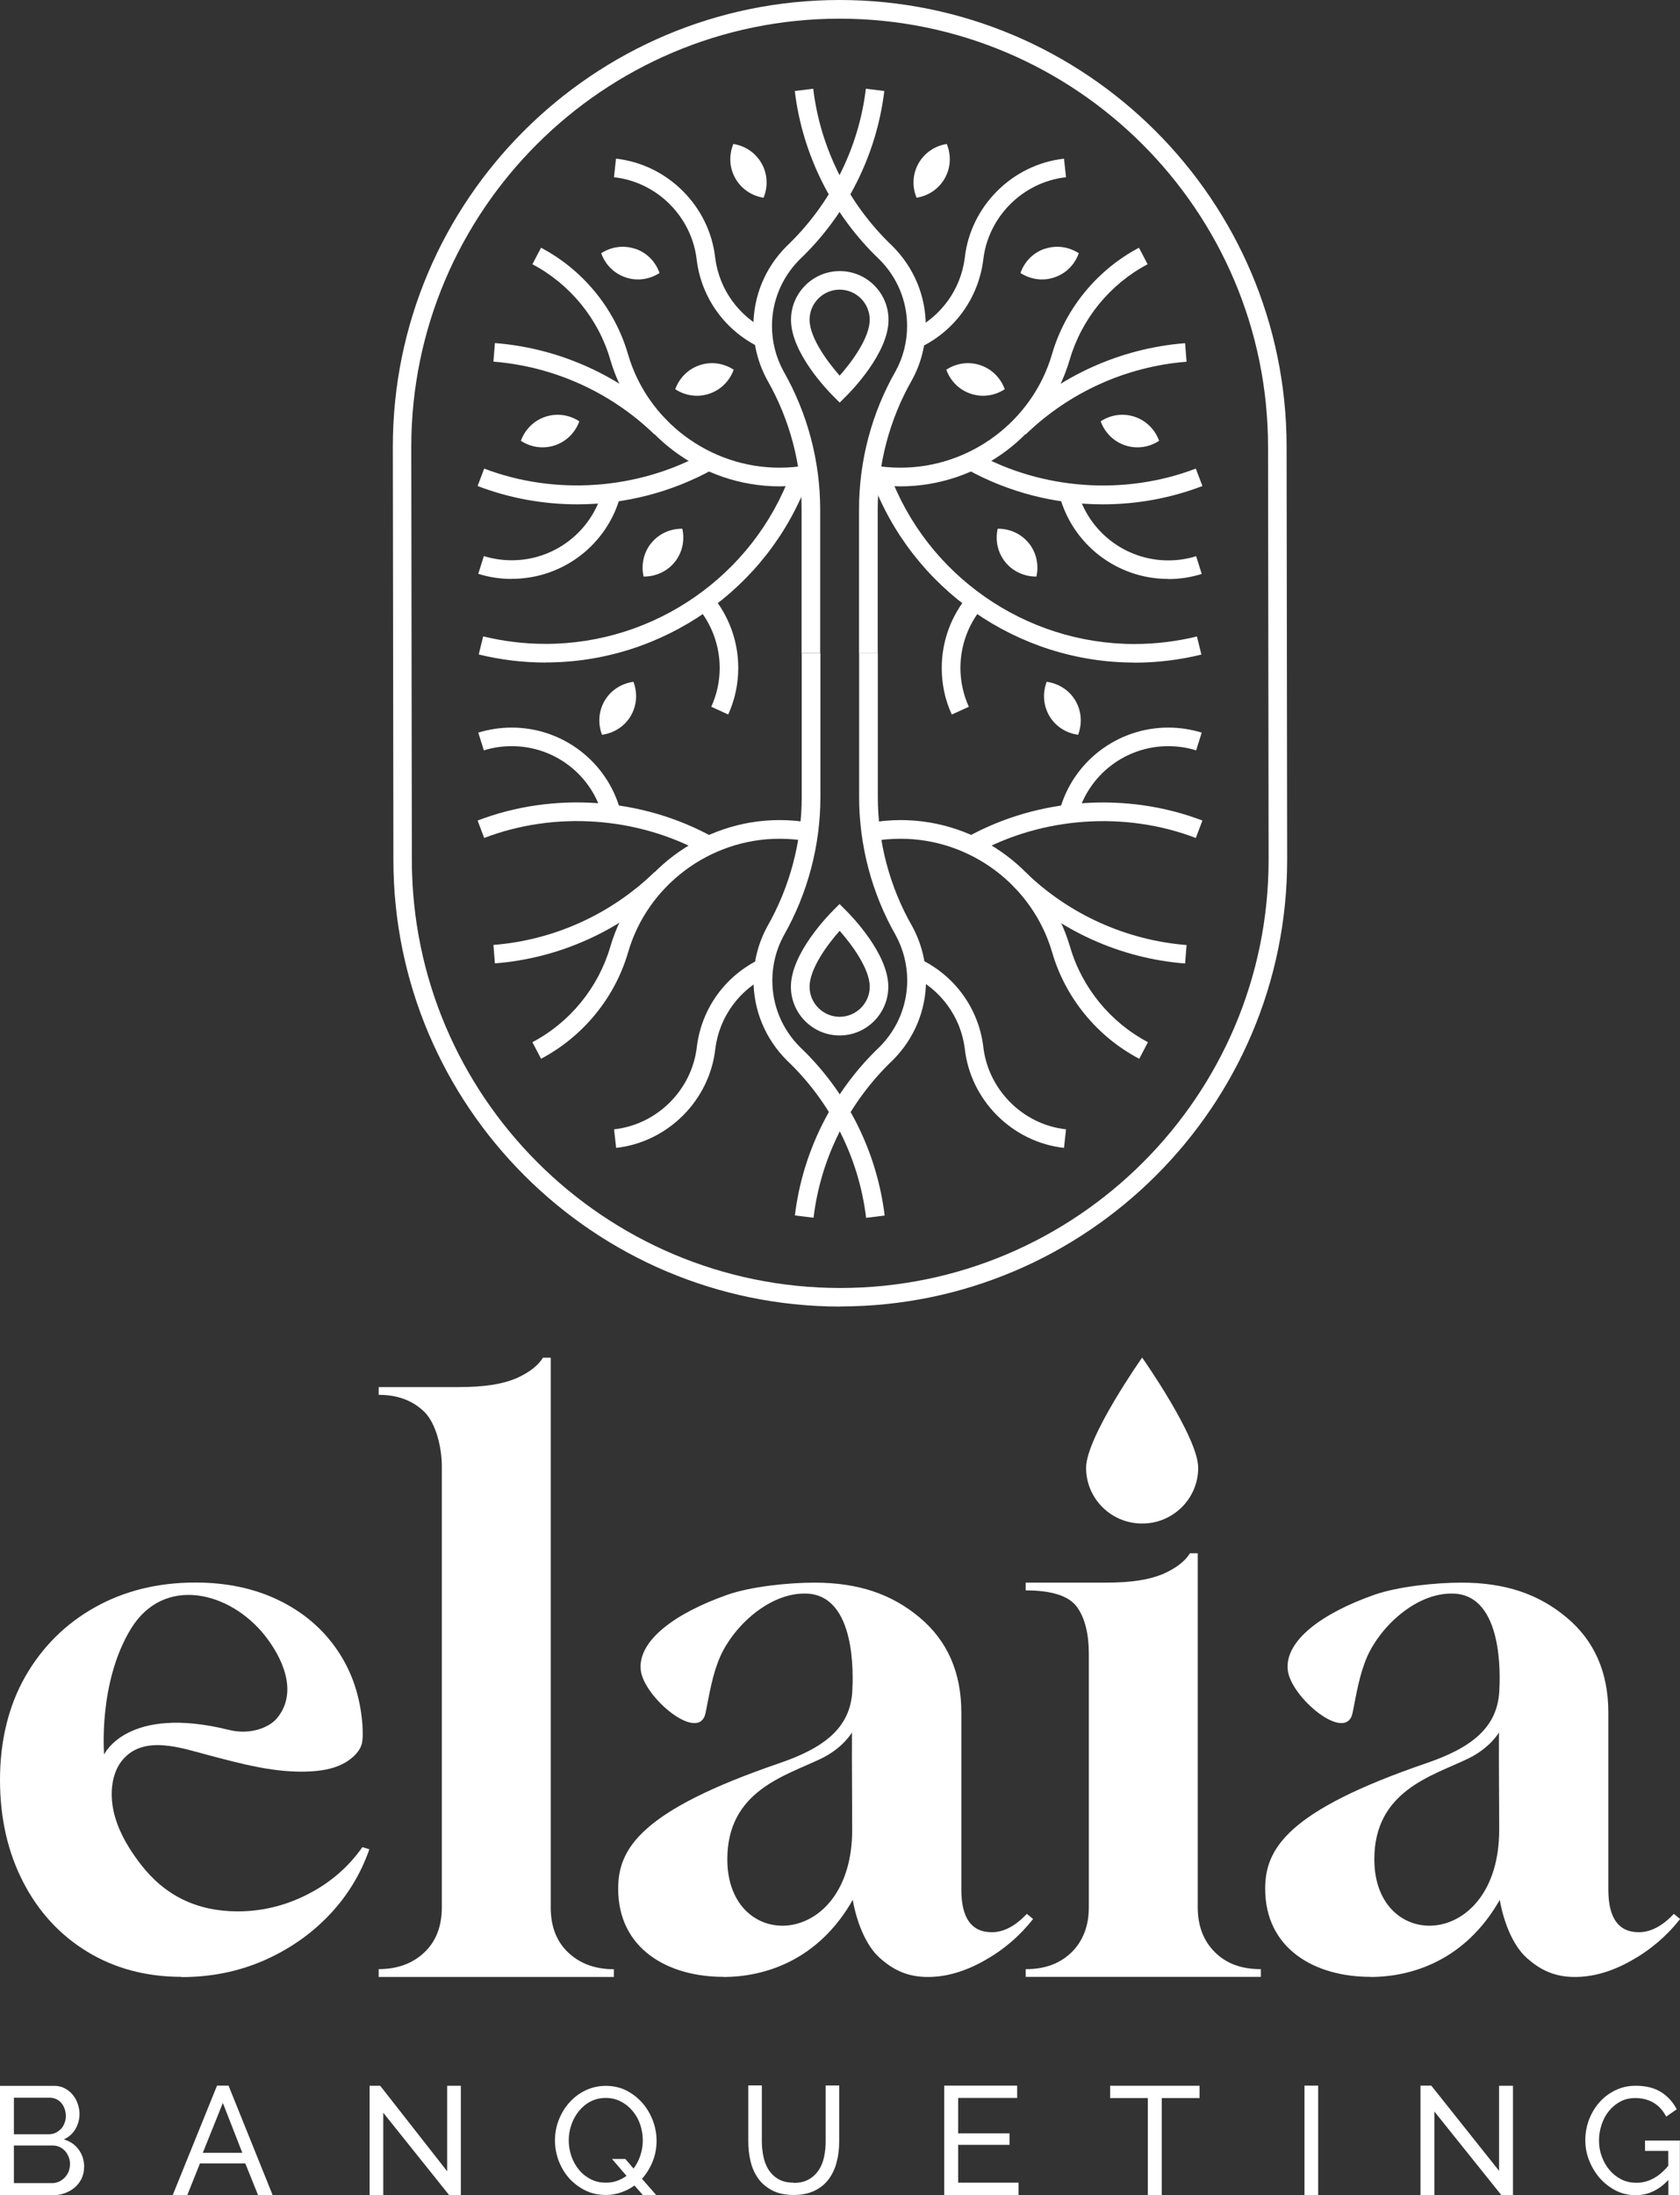
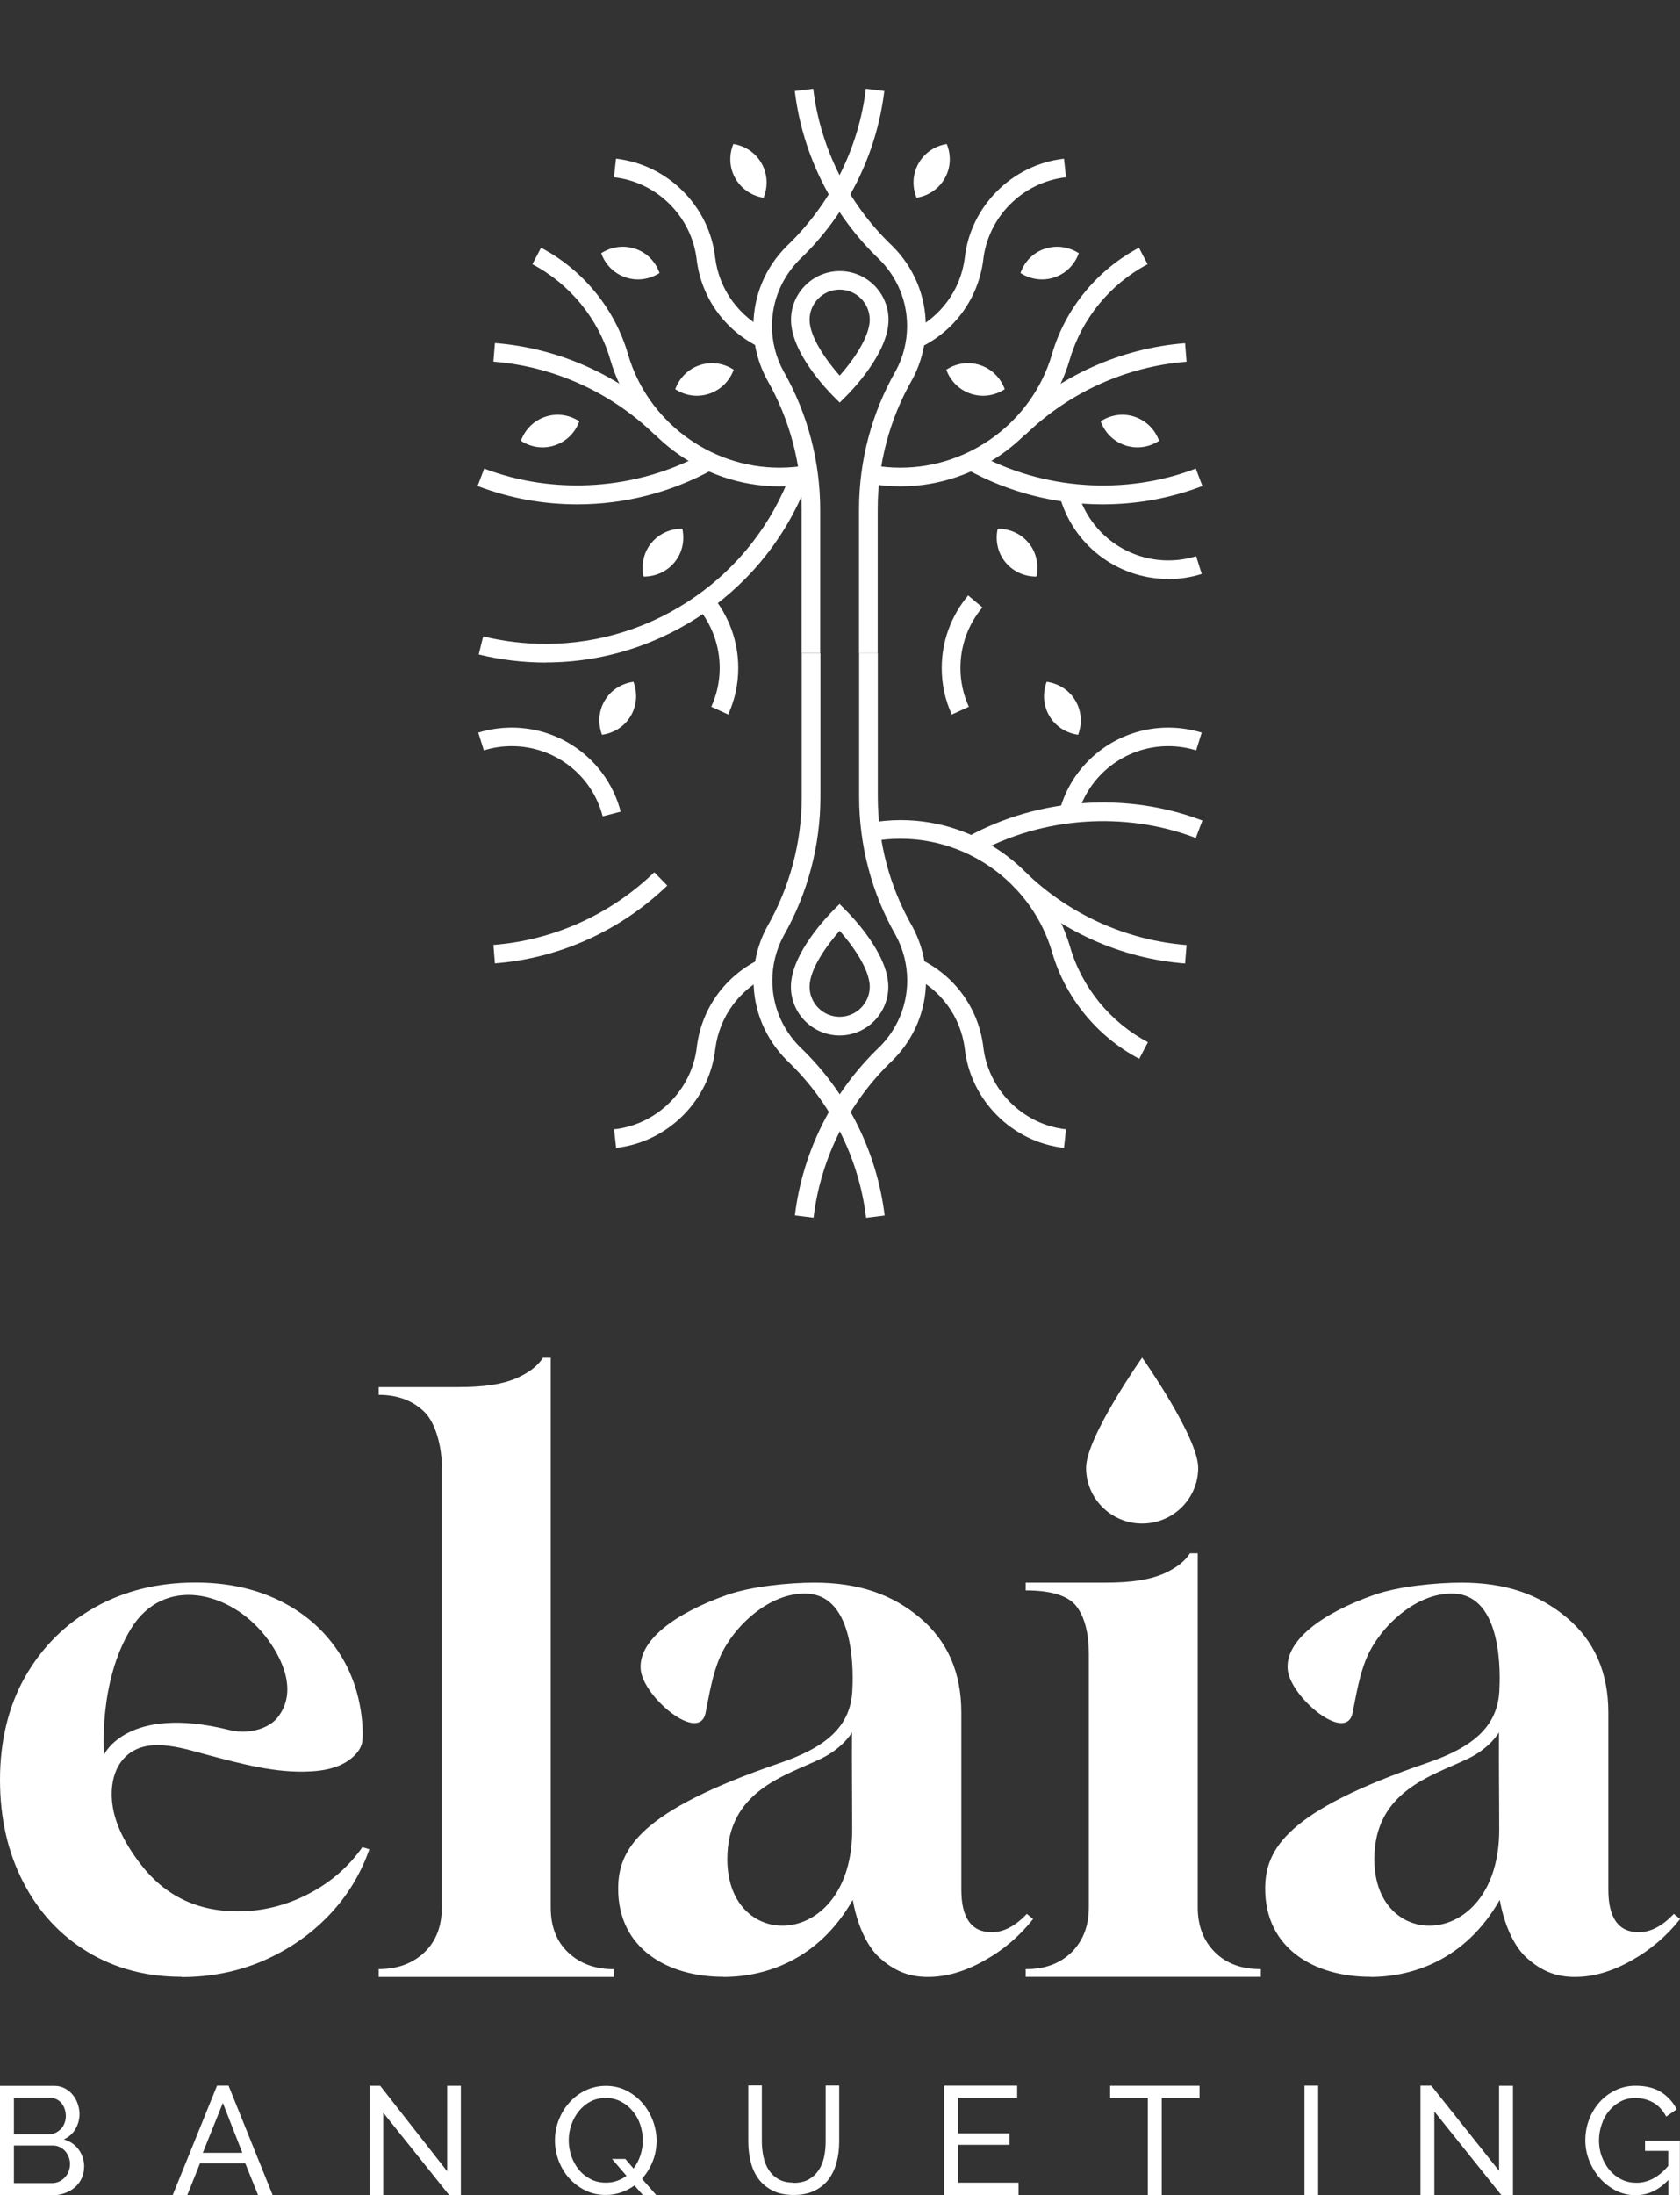
<svg xmlns="http://www.w3.org/2000/svg" width="98" height="128" viewBox="0 0 98 128" fill="none">
  <rect x="0" y="0" width="98" height="128" fill="#333333" stroke="none" />
  <g clip-path="url(#clip0_1816_10943)">
    <path d="M22.091 115.268V114.817C23.181 114.817 24.065 114.491 24.749 113.847C25.434 113.203 25.773 112.32 25.773 111.21V85.495C25.773 84.412 25.434 82.984 24.749 82.32C24.065 81.656 23.181 81.331 22.091 81.331V80.879H26.723C28.271 80.879 29.268 80.713 30.086 80.381C30.843 80.049 31.375 79.644 31.674 79.166H32.126V111.217C32.126 112.333 32.465 113.21 33.15 113.854C33.834 114.498 34.718 114.823 35.808 114.823V115.275H22.084L22.091 115.268Z" fill="white" />
    <path d="M42.195 115.268C38.958 115.268 36.06 113.635 36.06 110.128C36.06 107.79 37.37 105.579 45.465 102.809C48.109 101.906 49.605 100.73 49.718 98.599C49.764 97.748 49.964 93.02 47.046 92.92C44.88 92.847 42.793 94.833 42.015 96.586C41.557 97.629 41.384 98.764 41.158 99.88C40.786 101.673 37.543 98.97 37.376 97.37C37.204 95.676 39.344 94.076 42.421 92.993C43.796 92.508 45.996 92.282 47.511 92.282C50.083 92.282 52.031 92.96 53.645 94.315C55.267 95.67 56.078 97.522 56.078 99.86V110.181C56.078 111.835 56.669 112.665 57.852 112.665C58.55 112.665 59.228 112.306 59.899 111.596L60.265 111.895C59.474 112.897 58.524 113.708 57.4 114.332C56.277 114.963 55.187 115.275 54.131 115.275C52.981 115.275 52.144 114.903 51.313 114.159C50.482 113.415 49.957 112.007 49.744 110.779C47.731 114.319 44.6 115.275 42.201 115.275L42.195 115.268ZM49.711 106.694C49.711 104.802 49.685 102.909 49.698 101.016C49.698 101.016 49.193 101.919 47.884 102.55C45.797 103.553 42.427 104.423 42.427 108.414C42.427 113.947 49.711 113.701 49.711 106.694Z" fill="white" />
    <path d="M79.936 115.268C76.7 115.268 73.802 113.635 73.802 110.128C73.802 107.79 75.112 105.579 83.206 102.809C85.851 101.906 87.347 100.73 87.46 98.599C87.506 97.748 87.706 93.02 84.788 92.92C82.621 92.847 80.535 94.833 79.757 96.586C79.299 97.629 79.126 98.764 78.9 99.88C78.528 101.673 75.284 98.97 75.118 97.37C74.945 95.676 77.085 94.076 80.162 92.993C81.538 92.508 83.738 92.282 85.253 92.282C87.825 92.282 89.772 92.96 91.387 94.315C93.009 95.67 93.82 97.522 93.82 99.86V110.181C93.82 111.835 94.411 112.665 95.594 112.665C96.292 112.665 96.97 112.306 97.641 111.596L98.007 111.895C97.216 112.897 96.265 113.708 95.142 114.332C94.019 114.963 92.929 115.275 91.873 115.275C90.723 115.275 89.885 114.903 89.055 114.159C88.224 113.415 87.699 112.007 87.486 110.779C85.472 114.319 82.342 115.275 79.943 115.275L79.936 115.268ZM87.453 106.694C87.453 104.802 87.426 102.909 87.44 101.016C87.44 101.016 86.935 101.919 85.625 102.55C83.539 103.553 80.169 104.423 80.169 108.414C80.169 113.947 87.453 113.701 87.453 106.694Z" fill="white" />
    <path d="M59.833 115.268V114.817H59.879C60.969 114.817 61.846 114.485 62.518 113.827C63.182 113.163 63.515 112.293 63.515 111.21V96.413C63.515 95.271 63.282 94.315 62.81 93.684C62.338 93.053 61.348 92.734 59.833 92.734V92.282H64.465C66.013 92.282 67.01 92.116 67.828 91.784C68.585 91.452 69.117 91.047 69.416 90.569H69.868V111.21C69.868 112.293 70.2 113.163 70.865 113.827C71.529 114.491 72.413 114.817 73.503 114.817H73.55V115.268H59.826H59.833Z" fill="white" />
    <path d="M69.895 85.588C69.895 83.795 66.625 79.159 66.625 79.159C66.625 79.159 63.355 83.795 63.355 85.588C63.355 87.381 64.817 88.836 66.625 88.836C68.433 88.836 69.895 87.381 69.895 85.588Z" fill="white" />
    <path d="M10.594 115.268C8.527 115.268 6.692 114.777 5.097 113.807C3.496 112.831 2.246 111.476 1.349 109.736C0.452 107.996 0 106.01 0 103.772C0 101.534 0.492 99.469 1.482 97.742C2.472 96.022 3.821 94.68 5.543 93.717C7.264 92.754 9.218 92.276 11.398 92.276C13.225 92.276 14.847 92.621 16.269 93.312C17.691 94.003 18.828 94.972 19.678 96.221C20.529 97.469 21.014 98.911 21.14 100.551C21.167 100.969 21.174 101.434 21.101 101.7C20.981 102.118 20.629 102.45 20.263 102.696C19.645 103.101 18.881 103.247 18.137 103.287C16.096 103.407 14.096 102.849 12.122 102.331C10.594 101.926 8.44 101.162 7.197 102.563C6.746 103.068 6.553 103.746 6.52 104.41C6.446 105.99 7.251 107.465 8.214 108.713C9.623 110.54 11.504 111.45 13.87 111.45C15.305 111.45 16.674 111.111 17.977 110.44C19.28 109.769 20.336 108.853 21.14 107.704L21.546 107.83C21.034 109.291 20.243 110.586 19.167 111.702C18.09 112.824 16.814 113.694 15.352 114.332C13.883 114.963 12.302 115.282 10.594 115.282V115.268ZM6.074 102.304C6.074 102.304 7.41 99.389 13.358 100.87C14.581 101.175 15.711 100.744 16.176 100.166C17.419 98.625 16.442 96.626 15.465 95.384C13.405 92.774 9.543 91.838 7.629 94.986C5.715 98.133 6.074 102.304 6.074 102.304Z" fill="white" />
    <path d="M4.905 126.353C4.905 126.599 4.858 126.824 4.758 127.03C4.659 127.236 4.526 127.409 4.353 127.555C4.18 127.701 3.988 127.807 3.762 127.887C3.536 127.967 3.296 128.007 3.037 128.007H0V121.624H3.177C3.396 121.624 3.602 121.671 3.781 121.77C3.961 121.863 4.114 121.99 4.24 122.142C4.366 122.295 4.466 122.468 4.532 122.667C4.599 122.86 4.639 123.059 4.639 123.258C4.639 123.577 4.559 123.869 4.4 124.141C4.24 124.414 4.014 124.613 3.722 124.746C4.087 124.852 4.38 125.051 4.592 125.343C4.805 125.636 4.911 125.974 4.911 126.373L4.905 126.353ZM0.811 122.315V124.447H2.844C2.991 124.447 3.124 124.42 3.243 124.361C3.363 124.301 3.462 124.228 3.556 124.135C3.649 124.042 3.715 123.929 3.762 123.796C3.815 123.67 3.841 123.53 3.841 123.384C3.841 123.238 3.815 123.092 3.768 122.959C3.722 122.826 3.655 122.713 3.575 122.62C3.496 122.528 3.396 122.448 3.276 122.395C3.157 122.342 3.037 122.315 2.904 122.315H0.811ZM4.087 126.207C4.087 126.061 4.061 125.921 4.014 125.788C3.961 125.656 3.894 125.536 3.808 125.436C3.722 125.337 3.615 125.257 3.496 125.197C3.376 125.138 3.243 125.104 3.097 125.104H0.811V127.296H3.031C3.183 127.296 3.316 127.263 3.443 127.21C3.569 127.15 3.682 127.07 3.775 126.971C3.868 126.871 3.948 126.758 4.001 126.625C4.054 126.492 4.081 126.353 4.081 126.213L4.087 126.207Z" fill="white" />
    <path d="M12.66 121.611H13.332L15.904 127.993H15.053L14.309 126.147H11.664L10.926 127.993H10.075L12.66 121.611ZM14.136 125.529L12.999 122.62L11.83 125.529H14.136Z" fill="white" />
    <path d="M22.357 123.192V128H21.559V121.618H22.177L26.085 126.605V121.618H26.883V128H26.205L22.357 123.192Z" fill="white" />
    <path d="M37.017 127.429C36.785 127.602 36.519 127.734 36.24 127.834C35.954 127.934 35.655 127.987 35.336 127.987C34.891 127.987 34.492 127.894 34.127 127.714C33.761 127.528 33.449 127.289 33.19 126.997C32.93 126.705 32.731 126.36 32.585 125.981C32.445 125.596 32.372 125.204 32.372 124.806C32.372 124.407 32.445 123.982 32.598 123.603C32.751 123.218 32.957 122.879 33.223 122.587C33.489 122.288 33.801 122.056 34.166 121.883C34.532 121.711 34.924 121.624 35.349 121.624C35.775 121.624 36.193 121.717 36.552 121.903C36.911 122.089 37.224 122.335 37.483 122.634C37.742 122.933 37.941 123.278 38.087 123.657C38.227 124.035 38.3 124.427 38.3 124.819C38.3 125.244 38.227 125.649 38.074 126.028C37.921 126.406 37.715 126.745 37.45 127.044L38.294 128.007H37.516L37.017 127.442V127.429ZM35.349 127.269C35.582 127.269 35.795 127.236 35.994 127.163C36.193 127.09 36.38 126.997 36.546 126.871L35.702 125.888H36.479L36.958 126.446C37.13 126.213 37.263 125.961 37.356 125.676C37.45 125.39 37.496 125.098 37.496 124.799C37.496 124.48 37.443 124.175 37.343 123.876C37.243 123.577 37.091 123.311 36.898 123.085C36.705 122.853 36.479 122.674 36.213 122.534C35.947 122.401 35.662 122.328 35.343 122.328C35.004 122.328 34.705 122.401 34.439 122.541C34.173 122.68 33.947 122.873 33.761 123.105C33.575 123.338 33.429 123.603 33.329 123.896C33.229 124.188 33.176 124.493 33.176 124.799C33.176 125.104 33.229 125.423 33.329 125.722C33.435 126.021 33.582 126.287 33.768 126.512C33.954 126.745 34.186 126.924 34.452 127.064C34.718 127.203 35.011 127.269 35.336 127.269H35.349Z" fill="white" />
    <path d="M46.288 127.283C46.654 127.283 46.953 127.21 47.192 127.07C47.431 126.931 47.624 126.745 47.77 126.519C47.917 126.293 48.016 126.034 48.076 125.749C48.136 125.456 48.163 125.164 48.163 124.865V121.604H48.953V124.865C48.953 125.284 48.907 125.689 48.807 126.061C48.714 126.439 48.555 126.771 48.349 127.057C48.136 127.343 47.864 127.568 47.525 127.734C47.186 127.9 46.78 127.987 46.302 127.987C45.823 127.987 45.385 127.9 45.046 127.721C44.707 127.542 44.434 127.316 44.228 127.024C44.022 126.731 43.869 126.399 43.783 126.021C43.69 125.642 43.65 125.257 43.65 124.859V121.598H44.441V124.859C44.441 125.171 44.474 125.47 44.534 125.755C44.594 126.047 44.7 126.3 44.84 126.526C44.986 126.745 45.172 126.931 45.411 127.064C45.65 127.203 45.943 127.269 46.302 127.269L46.288 127.283Z" fill="white" />
    <path d="M59.414 127.276V127.993H55.081V121.611H59.334V122.328H55.892V124.394H58.889V125.064H55.892V127.269H59.421L59.414 127.276Z" fill="white" />
    <path d="M69.968 122.335H67.768V127.993H66.957V122.335H64.757V121.618H69.974V122.335H69.968Z" fill="white" />
    <path d="M76.095 127.993V121.611H76.893V127.993H76.095Z" fill="white" />
    <path d="M83.671 123.125V127.993H82.861V121.611H83.492L87.446 126.579V121.618H88.257V127.987H87.573L83.671 123.119V123.125Z" fill="white" />
    <path d="M97.329 127.103C96.77 127.701 96.132 128 95.415 128C94.996 128 94.604 127.907 94.252 127.728C93.893 127.542 93.587 127.303 93.321 127.004C93.062 126.705 92.856 126.366 92.703 125.981C92.55 125.596 92.477 125.204 92.477 124.792C92.477 124.38 92.55 123.962 92.697 123.583C92.843 123.205 93.049 122.866 93.308 122.574C93.567 122.282 93.88 122.049 94.239 121.877C94.597 121.704 94.989 121.618 95.408 121.618C96.019 121.618 96.518 121.744 96.91 121.996C97.302 122.249 97.601 122.581 97.807 122.992L97.196 123.417C97.003 123.052 96.757 122.78 96.445 122.601C96.132 122.421 95.78 122.335 95.388 122.335C95.069 122.335 94.777 122.401 94.518 122.541C94.258 122.68 94.039 122.866 93.853 123.092C93.667 123.318 93.527 123.583 93.428 123.882C93.328 124.181 93.275 124.487 93.275 124.805C93.275 125.144 93.328 125.456 93.441 125.755C93.554 126.054 93.707 126.32 93.9 126.546C94.092 126.771 94.325 126.951 94.591 127.084C94.856 127.216 95.149 127.276 95.461 127.276C96.146 127.276 96.764 126.944 97.316 126.287V125.417H95.96V124.812H97.993V127.993H97.322V127.097L97.329 127.103Z" fill="white" />
    <path d="M53.579 9.53C53.22 10.168 53.207 10.899 53.466 11.53C54.137 11.423 54.755 11.031 55.114 10.394C55.473 9.756 55.486 9.026 55.227 8.395C54.556 8.501 53.938 8.893 53.579 9.53Z" fill="white" />
    <path d="M57.181 21.292C56.49 21.06 55.766 21.186 55.201 21.558C55.433 22.196 55.932 22.727 56.629 22.959C57.327 23.192 58.045 23.066 58.61 22.694C58.377 22.056 57.879 21.525 57.181 21.292Z" fill="white" />
    <path d="M60.943 14.505C60.251 14.737 59.753 15.275 59.527 15.919C60.099 16.285 60.816 16.411 61.514 16.172C62.212 15.933 62.704 15.402 62.93 14.764C62.358 14.399 61.64 14.272 60.943 14.511V14.505Z" fill="white" />
    <path d="M66.186 24.301C65.495 24.069 64.771 24.195 64.206 24.567C64.438 25.204 64.937 25.735 65.635 25.968C66.332 26.2 67.05 26.074 67.615 25.702C67.382 25.065 66.884 24.533 66.186 24.301Z" fill="white" />
    <path d="M60.012 31.673C59.554 31.102 58.876 30.823 58.198 30.829C58.052 31.494 58.185 32.211 58.643 32.775C59.102 33.34 59.78 33.626 60.458 33.619C60.604 32.955 60.471 32.237 60.012 31.666V31.673Z" fill="white" />
    <path d="M44.428 9.53C44.786 10.168 44.8 10.899 44.541 11.53C43.869 11.423 43.251 11.031 42.892 10.394C42.533 9.756 42.52 9.026 42.779 8.395C43.451 8.501 44.069 8.893 44.428 9.53Z" fill="white" />
    <path d="M40.819 21.292C41.51 21.06 42.234 21.186 42.799 21.558C42.567 22.196 42.068 22.727 41.37 22.959C40.673 23.192 39.955 23.066 39.39 22.694C39.623 22.056 40.121 21.525 40.819 21.292Z" fill="white" />
    <path d="M37.057 14.505C37.748 14.737 38.247 15.275 38.473 15.919C37.901 16.285 37.184 16.411 36.486 16.172C35.788 15.933 35.296 15.402 35.07 14.764C35.642 14.399 36.359 14.272 37.057 14.511V14.505Z" fill="white" />
    <path d="M31.814 24.301C32.505 24.069 33.229 24.195 33.794 24.567C33.562 25.204 33.063 25.735 32.365 25.968C31.668 26.2 30.95 26.074 30.385 25.702C30.617 25.065 31.116 24.533 31.814 24.301Z" fill="white" />
    <path d="M35.276 40.851C35.648 40.22 36.28 39.849 36.951 39.755C37.19 40.386 37.164 41.117 36.792 41.748C36.419 42.379 35.788 42.751 35.117 42.844C34.877 42.213 34.904 41.476 35.276 40.851Z" fill="white" />
    <path d="M62.73 40.851C62.358 40.22 61.727 39.849 61.056 39.755C60.816 40.386 60.843 41.117 61.215 41.748C61.587 42.379 62.219 42.751 62.89 42.844C63.129 42.213 63.103 41.476 62.73 40.851Z" fill="white" />
    <path d="M37.988 31.673C38.446 31.102 39.124 30.823 39.802 30.829C39.948 31.494 39.815 32.211 39.357 32.775C38.898 33.34 38.22 33.626 37.542 33.619C37.396 32.955 37.529 32.237 37.988 31.666V31.673Z" fill="white" />
-     <path d="M49.02 76.184C34.645 76.184 22.948 64.495 22.948 50.129L22.915 26.061C22.908 11.689 34.605 0 48.98 0C63.355 0 75.052 11.689 75.052 26.054L75.085 50.123C75.085 64.488 63.388 76.177 49.013 76.177L49.02 76.184ZM48.98 1.089C35.203 1.089 23.991 12.293 23.991 26.061L24.025 50.129C24.025 63.897 35.236 75.101 49.013 75.101C62.79 75.101 74.002 63.897 74.002 50.129L73.969 26.061C73.969 12.293 62.757 1.089 48.98 1.089Z" fill="white" />
    <path d="M48.98 23.471L48.601 23.092C48.349 22.84 46.142 20.602 46.142 18.649C46.142 17.082 47.418 15.807 48.987 15.807C50.555 15.807 51.831 17.082 51.831 18.649C51.831 20.602 49.618 22.84 49.365 23.092L48.987 23.471H48.98ZM48.98 16.889C48.01 16.889 47.225 17.68 47.225 18.642C47.225 19.692 48.282 21.113 48.98 21.903C49.684 21.113 50.734 19.692 50.734 18.642C50.734 17.673 49.944 16.889 48.98 16.889Z" fill="white" />
    <path d="M51.2 38.089H50.11V29.707C50.11 26.871 50.847 24.082 52.25 21.631C52.682 20.841 52.914 19.931 52.914 19.014C52.914 17.553 52.343 16.172 51.3 15.129C48.568 12.532 46.813 9.039 46.362 5.306L47.438 5.174C47.857 8.66 49.498 11.915 52.057 14.345C53.313 15.601 54.004 17.254 54.004 19.008C54.004 20.11 53.725 21.199 53.2 22.156C51.891 24.447 51.2 27.057 51.2 29.7V38.082V38.089Z" fill="white" />
    <path d="M47.85 38.089H46.76V29.707C46.76 27.064 46.069 24.46 44.76 22.169C44.228 21.199 43.949 20.11 43.949 19.014C43.949 17.261 44.634 15.607 45.883 14.359C48.448 11.915 50.09 8.66 50.509 5.174L51.585 5.306C51.133 9.039 49.379 12.532 46.641 15.136C45.611 16.172 45.032 17.547 45.032 19.014C45.032 19.931 45.265 20.841 45.704 21.644C47.099 24.088 47.844 26.878 47.844 29.714V38.095L47.85 38.089Z" fill="white" />
    <path d="M53.652 20.27L53.187 19.287C54.882 18.483 56.038 16.896 56.277 15.05C56.603 12.034 59.042 9.59 62.066 9.252L62.185 10.334C59.66 10.613 57.626 12.652 57.354 15.176C57.061 17.407 55.679 19.307 53.652 20.27Z" fill="white" />
    <path d="M52.536 28.359C51.917 28.359 51.3 28.306 50.695 28.193L50.887 27.123C51.426 27.223 51.977 27.27 52.529 27.27C56.596 27.27 60.231 24.547 61.368 20.648C62.139 17.998 63.993 15.74 66.439 14.445L66.944 15.408C64.751 16.564 63.102 18.589 62.405 20.954C61.135 25.31 57.075 28.359 52.522 28.359H52.536Z" fill="white" />
    <path d="M59.833 25.324L59.075 24.547C61.793 21.917 65.369 20.303 69.13 20.011L69.217 21.093C65.708 21.365 62.371 22.873 59.833 25.33V25.324Z" fill="white" />
    <path d="M64.319 29.408C61.547 29.408 58.816 28.704 56.41 27.369L56.935 26.42C60.81 28.571 65.635 28.903 69.755 27.323L70.141 28.339C68.286 29.05 66.326 29.408 64.312 29.408H64.319Z" fill="white" />
-     <path d="M66.166 38.633C59.354 38.633 53.2 34.343 50.847 27.954L51.871 27.582C54.064 33.546 59.806 37.551 66.166 37.551C67.402 37.551 68.632 37.404 69.822 37.112L70.081 38.168C68.811 38.48 67.489 38.64 66.166 38.64V38.633Z" fill="white" />
    <path d="M55.52 41.662C55.127 40.805 54.935 39.895 54.935 38.945C54.935 37.398 55.48 35.904 56.477 34.721L57.307 35.419C56.477 36.402 56.025 37.657 56.025 38.945C56.025 39.736 56.191 40.499 56.516 41.21L55.526 41.662H55.52Z" fill="white" />
    <path d="M68.147 33.758C65.156 33.758 62.544 31.739 61.793 28.857L62.843 28.585C63.475 30.995 65.654 32.676 68.147 32.676C68.705 32.676 69.25 32.596 69.775 32.43L70.101 33.466C69.469 33.665 68.811 33.765 68.147 33.765V33.758Z" fill="white" />
    <path d="M44.348 20.27C42.321 19.307 40.932 17.407 40.646 15.189C40.374 12.652 38.34 10.613 35.815 10.334L35.934 9.252C38.958 9.59 41.397 12.034 41.723 15.056C41.962 16.896 43.118 18.483 44.813 19.287L44.348 20.27Z" fill="white" />
    <path d="M45.471 28.359C40.919 28.359 36.858 25.31 35.595 20.954C34.904 18.589 33.249 16.564 31.056 15.408L31.561 14.445C34.014 15.74 35.861 17.998 36.632 20.648C37.762 24.547 41.397 27.27 45.464 27.27C46.023 27.27 46.574 27.223 47.113 27.123L47.305 28.193C46.707 28.299 46.083 28.359 45.464 28.359H45.471Z" fill="white" />
    <path d="M38.167 25.324C35.628 22.866 32.292 21.365 28.783 21.087L28.87 20.004C32.631 20.296 36.2 21.91 38.925 24.54L38.167 25.317V25.324Z" fill="white" />
    <path d="M33.688 29.408C31.681 29.408 29.72 29.05 27.86 28.339L28.245 27.323C32.372 28.897 37.19 28.565 41.065 26.42L41.59 27.369C39.184 28.704 36.446 29.408 33.681 29.408H33.688Z" fill="white" />
    <path d="M31.84 38.633C30.518 38.633 29.202 38.474 27.926 38.162L28.185 37.106C29.375 37.398 30.604 37.544 31.84 37.544C38.2 37.544 43.949 33.539 46.136 27.575L47.159 27.947C44.813 34.336 38.659 38.627 31.84 38.627V38.633Z" fill="white" />
    <path d="M42.48 41.662L41.49 41.21C41.816 40.499 41.982 39.736 41.982 38.945C41.982 37.657 41.523 36.402 40.699 35.419L41.53 34.721C42.52 35.904 43.065 37.398 43.065 38.945C43.065 39.895 42.866 40.805 42.48 41.662Z" fill="white" />
-     <path d="M29.853 33.758C29.189 33.758 28.531 33.659 27.899 33.459L28.225 32.423C28.75 32.589 29.302 32.669 29.853 32.669C32.345 32.669 34.525 30.989 35.157 28.578L36.207 28.85C35.456 31.739 32.844 33.752 29.853 33.752V33.758Z" fill="white" />
    <path d="M48.98 60.377C47.412 60.377 46.136 59.102 46.136 57.535C46.136 55.582 48.349 53.344 48.595 53.092L48.973 52.713L49.352 53.092C49.605 53.344 51.818 55.582 51.818 57.535C51.818 59.102 50.542 60.377 48.973 60.377H48.98ZM48.98 54.274C48.276 55.064 47.225 56.485 47.225 57.535C47.225 58.504 48.016 59.288 48.98 59.288C49.944 59.288 50.735 58.498 50.735 57.535C50.735 56.485 49.678 55.064 48.98 54.274Z" fill="white" />
    <path d="M47.445 71.003L46.368 70.871C46.82 67.138 48.575 63.645 51.313 61.041C52.343 60.005 52.921 58.63 52.921 57.163C52.921 56.246 52.688 55.336 52.25 54.533C50.854 52.089 50.116 49.299 50.116 46.463V38.082H51.206V46.463C51.206 49.107 51.898 51.717 53.207 54.001C53.738 54.971 54.018 56.06 54.018 57.156C54.018 58.909 53.333 60.563 52.084 61.812C49.518 64.256 47.877 67.51 47.458 70.997L47.445 71.003Z" fill="white" />
    <path d="M50.522 71.003C50.103 67.517 48.462 64.262 45.903 61.832C44.647 60.576 43.956 58.923 43.956 57.169C43.956 56.067 44.235 54.978 44.76 54.021C46.069 51.723 46.767 49.12 46.767 46.477V38.095H47.857V46.477C47.857 49.306 47.112 52.102 45.717 54.553C45.285 55.343 45.052 56.253 45.052 57.169C45.052 58.63 45.624 60.012 46.667 61.054C49.399 63.651 51.153 67.145 51.605 70.877L50.529 71.01L50.522 71.003Z" fill="white" />
    <path d="M62.066 66.932C59.042 66.594 56.603 64.149 56.277 61.128C56.038 59.288 54.882 57.701 53.187 56.897L53.652 55.914C55.679 56.877 57.068 58.776 57.354 60.995C57.626 63.532 59.66 65.571 62.185 65.85L62.066 66.932Z" fill="white" />
    <path d="M66.445 61.732C63.993 60.437 62.145 58.179 61.375 55.529C60.238 51.63 56.609 48.907 52.536 48.907C51.984 48.907 51.426 48.954 50.894 49.053L50.701 47.984C51.306 47.878 51.924 47.818 52.542 47.818C57.088 47.818 61.155 50.867 62.425 55.223C63.116 57.588 64.771 59.613 66.964 60.769L66.459 61.732H66.445Z" fill="white" />
    <path d="M69.13 56.18C65.369 55.888 61.793 54.274 59.075 51.644L59.833 50.867C62.371 53.324 65.708 54.825 69.217 55.104L69.13 56.186V56.18Z" fill="white" />
    <path d="M56.935 49.764L56.41 48.814C60.557 46.51 65.728 46.158 70.141 47.845L69.755 48.861C65.635 47.287 60.81 47.619 56.935 49.764Z" fill="white" />
    <path d="M62.843 47.599L61.793 47.327C62.544 44.438 65.163 42.425 68.147 42.425C68.811 42.425 69.469 42.525 70.101 42.718L69.775 43.754C69.25 43.588 68.698 43.508 68.147 43.508C65.654 43.508 63.475 45.188 62.843 47.599Z" fill="white" />
    <path d="M35.941 66.932L35.821 65.85C38.347 65.571 40.38 63.532 40.653 61.008C40.938 58.776 42.328 56.877 44.355 55.914L44.82 56.897C43.125 57.701 41.969 59.288 41.729 61.134C41.404 64.149 38.965 66.594 35.941 66.932Z" fill="white" />
-     <path d="M31.561 61.732L31.056 60.769C33.249 59.613 34.898 57.588 35.595 55.223C36.865 50.867 40.925 47.818 45.471 47.818C46.089 47.818 46.707 47.871 47.312 47.984L47.119 49.053C46.581 48.954 46.029 48.907 45.471 48.907C41.404 48.907 37.769 51.63 36.639 55.529C35.868 58.179 34.014 60.437 31.568 61.732H31.561Z" fill="white" />
    <path d="M28.87 56.18L28.783 55.097C32.292 54.825 35.628 53.317 38.167 50.86L38.925 51.637C36.2 54.267 32.631 55.881 28.87 56.173V56.18Z" fill="white" />
-     <path d="M41.065 49.764C37.19 47.619 32.372 47.28 28.245 48.861L27.86 47.845C32.279 46.151 37.443 46.51 41.596 48.814L41.072 49.764H41.065Z" fill="white" />
    <path d="M35.157 47.599C34.532 45.188 32.352 43.508 29.853 43.508C29.295 43.508 28.75 43.588 28.225 43.754L27.899 42.718C28.531 42.525 29.189 42.425 29.853 42.425C32.844 42.425 35.456 44.444 36.207 47.327L35.157 47.599Z" fill="white" />
  </g>
  <defs>
    <clipPath id="clip0_1816_10943">
      <rect width="98" height="128" fill="white" />
    </clipPath>
  </defs>
</svg>